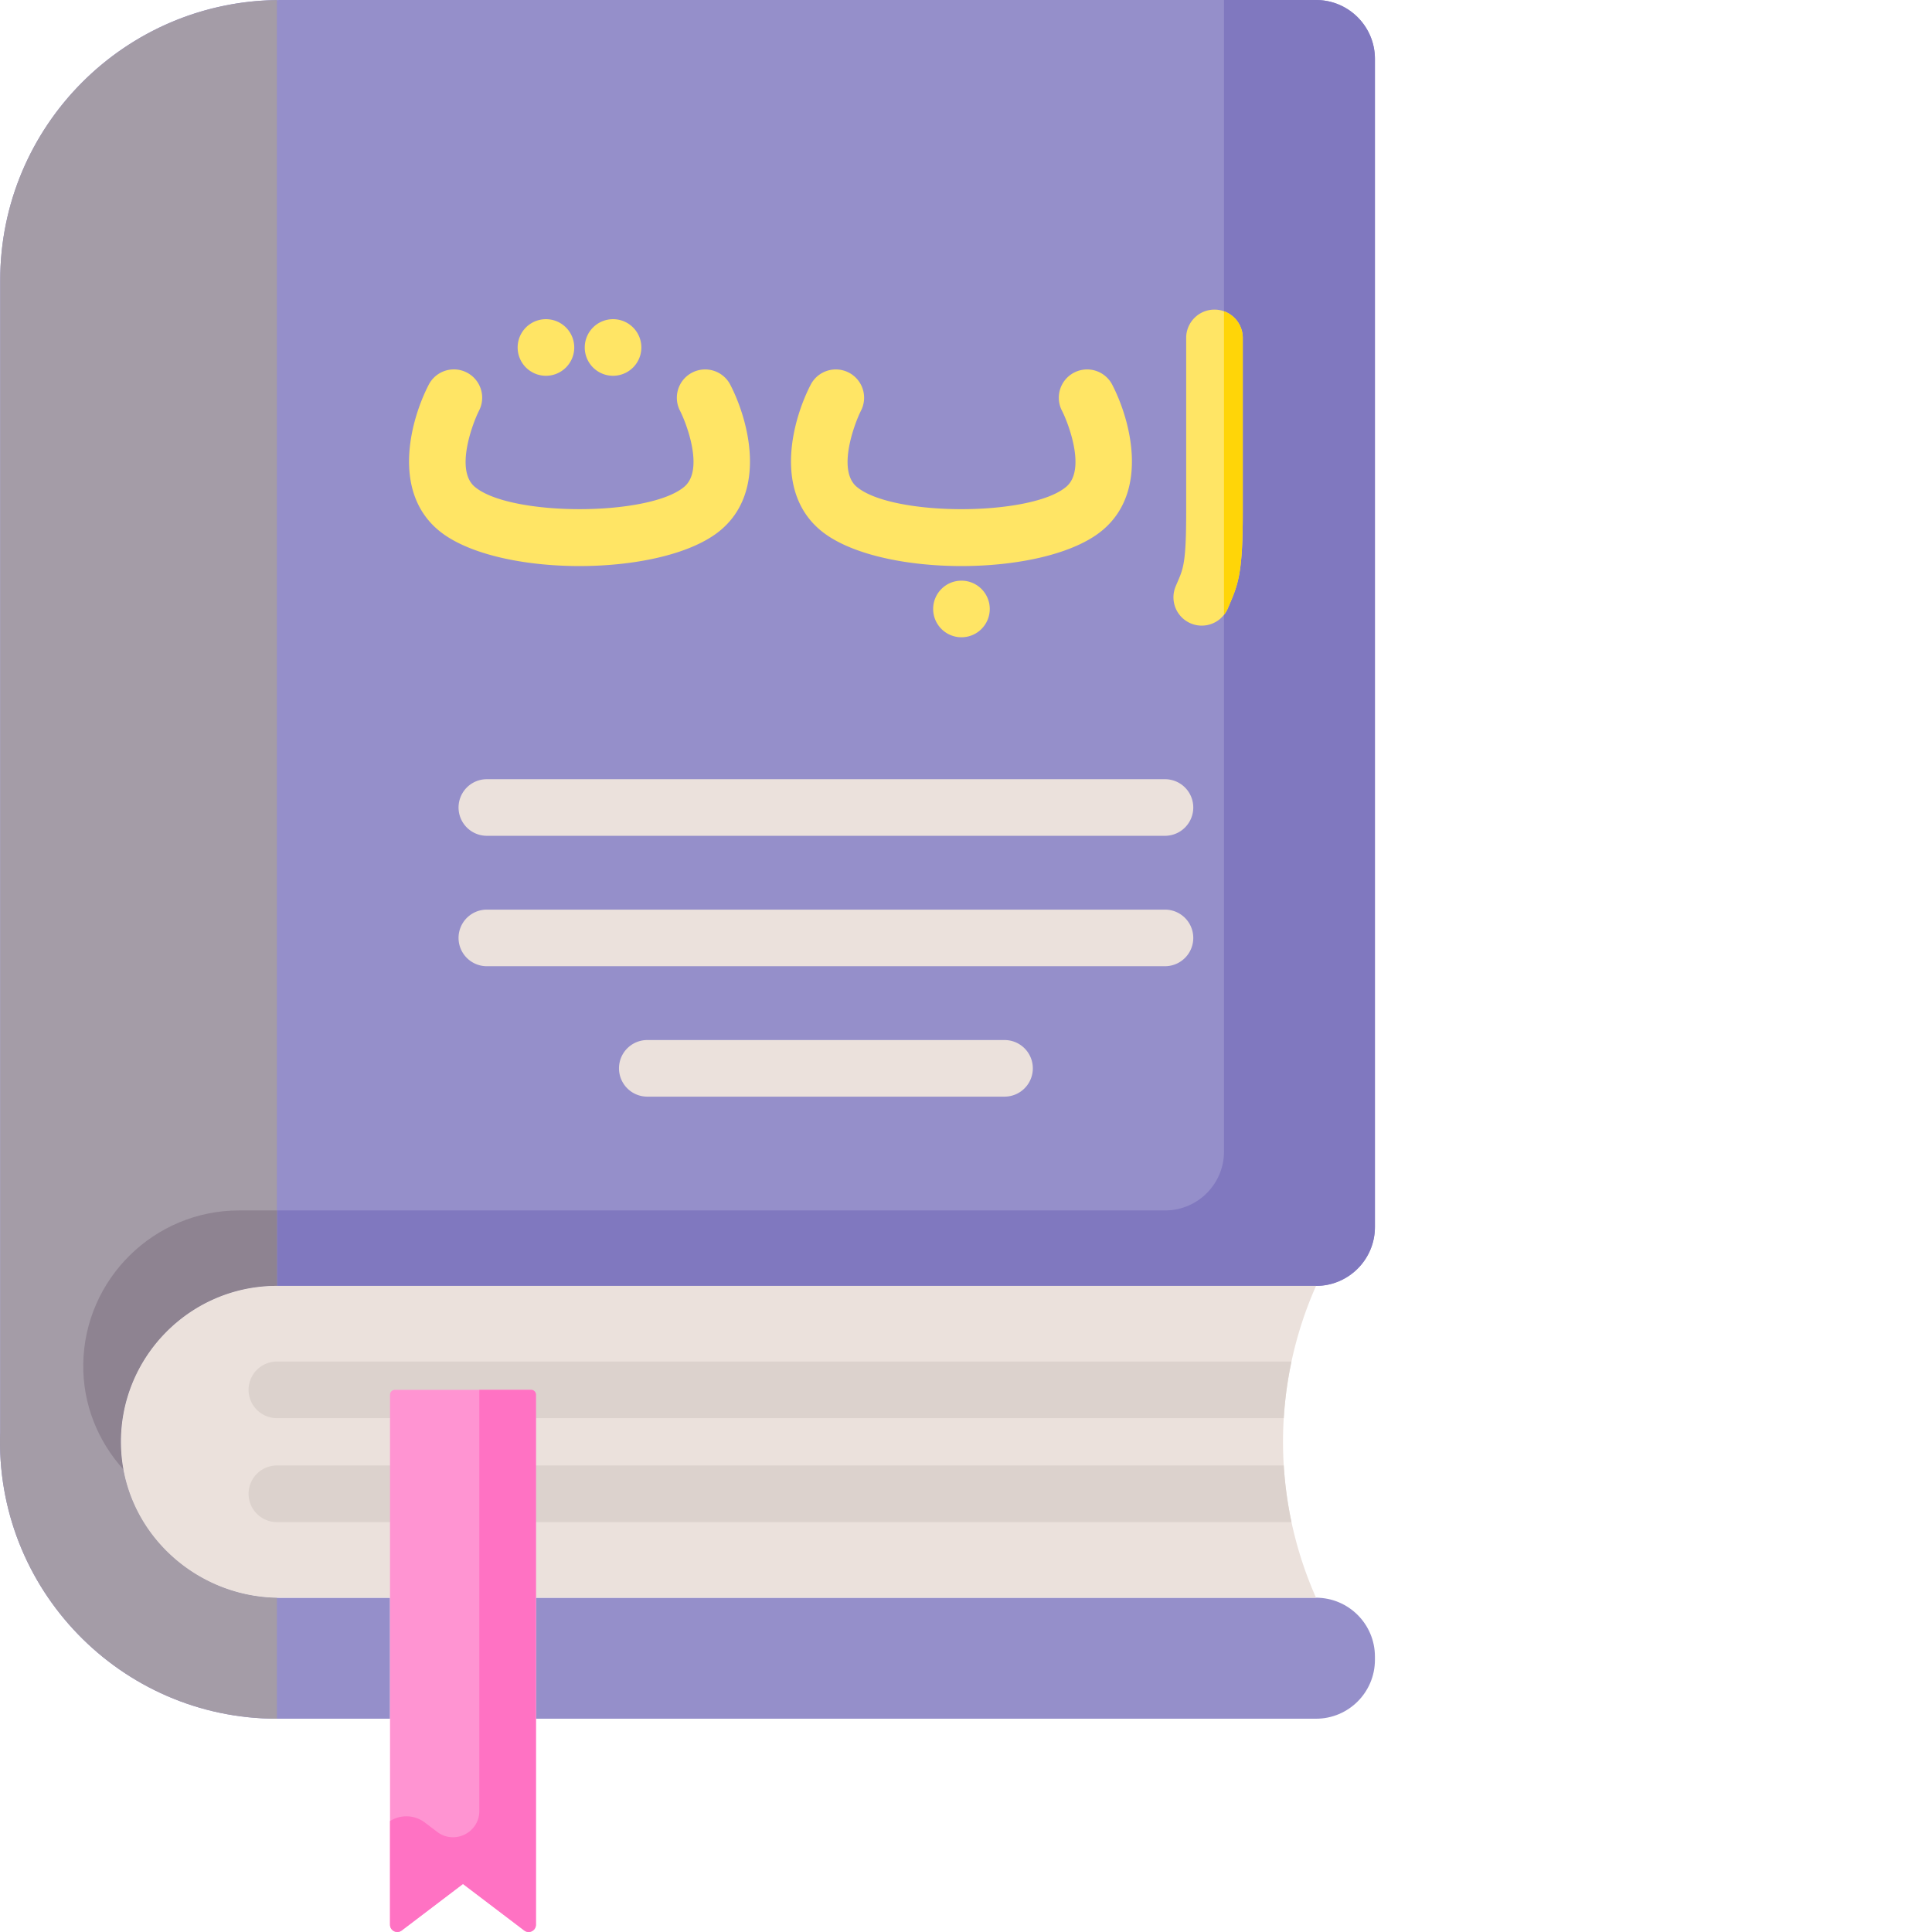
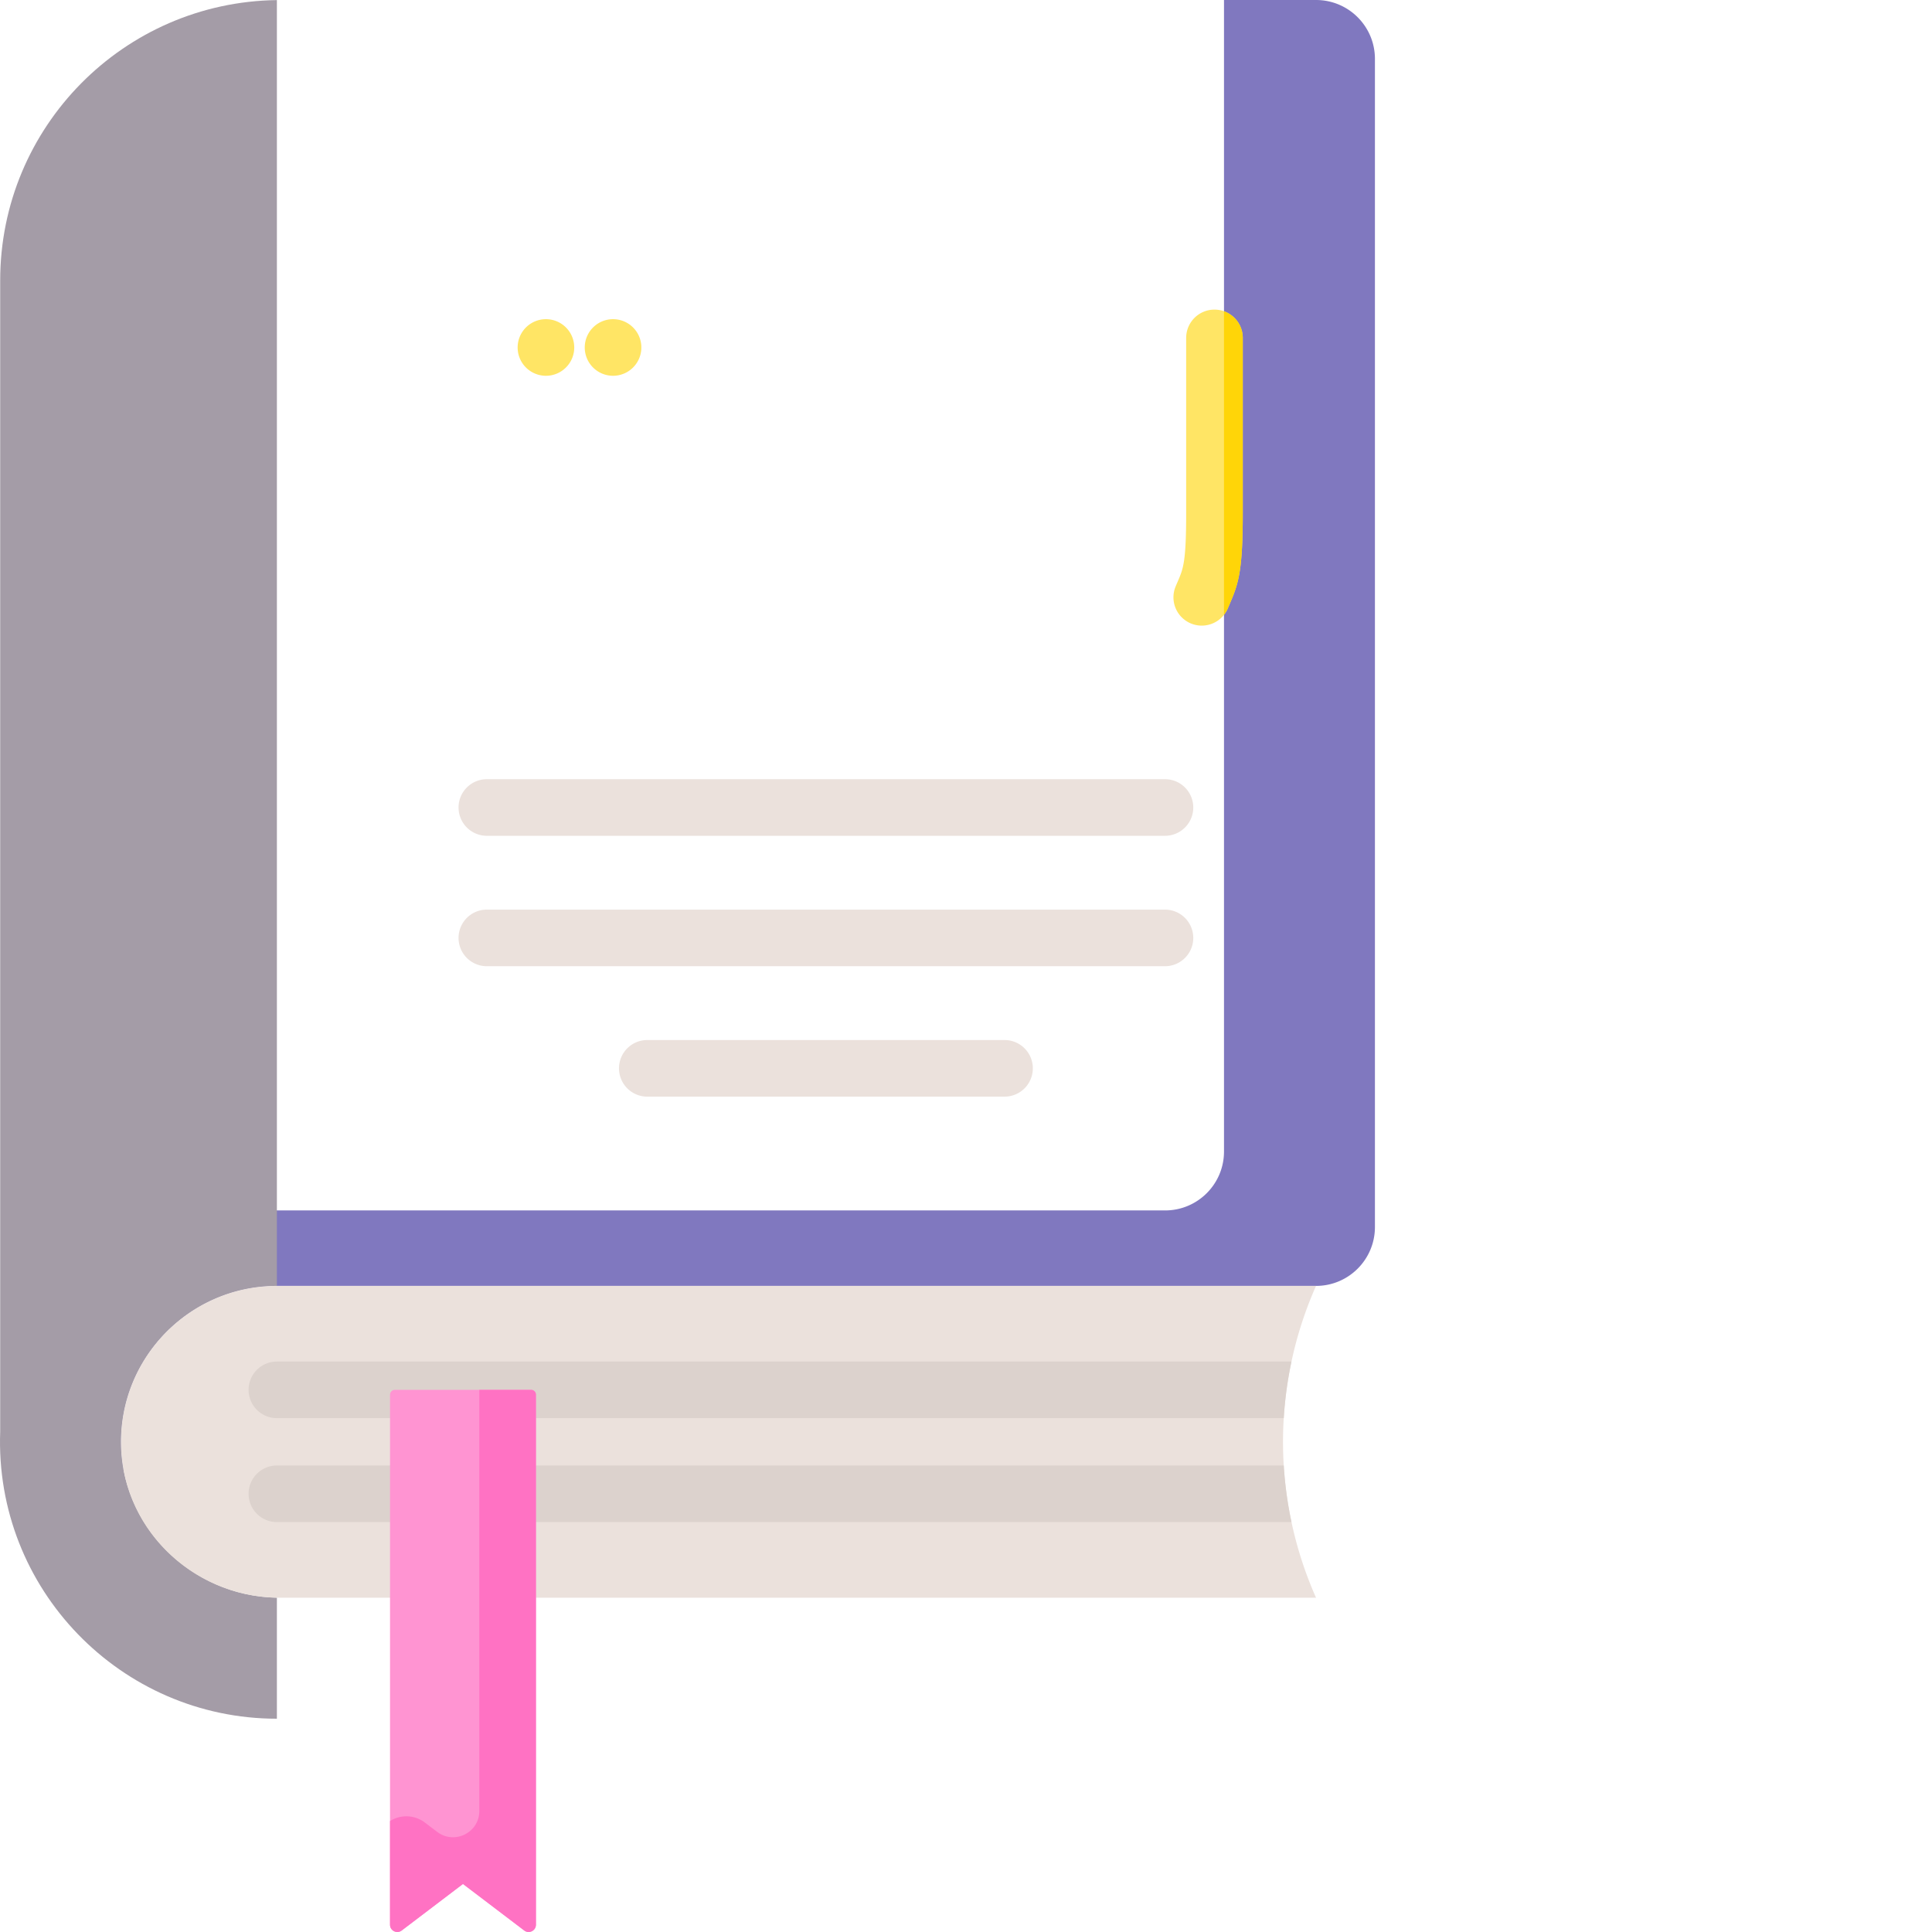
<svg xmlns="http://www.w3.org/2000/svg" version="1.1" width="512" height="512" x="0" y="0" viewBox="0 0 512 512.001" style="enable-background:new 0 0 512 512" xml:space="preserve" class="">
  <g>
-     <path fill="#958fca" d="M364.371 439.02v.851c0 8.617-6.988 15.606-15.605 15.606H142.027v-32.063h206.739c8.617 0 15.605 6.988 15.605 15.606zM348.761 0H74.376C33.328 0 .051 33.277.051 74.324v305.051c-1.516 41.695 31.965 76.102 73.328 76.102h29.98v-32.063H74.113c-23.12 0-42.441-18.918-42.047-42.035.387-22.453 18.77-40.602 41.313-40.602h275.383c8.617 0 15.605-6.988 15.605-15.609V15.609C364.371 6.99 357.383 0 348.762 0zm0 0" data-original="#958fca" class="" />
    <path fill="#8078bf" d="M348.762 0h-24.39v305.168c0 8.621-6.99 15.61-15.61 15.61H63.379c-22.543 0-40.926 18.148-41.313 40.6-.183 10.77 3.914 20.63 10.68 28.09a40.097 40.097 0 0 1-.68-8.09c.387-22.452 18.77-40.6 41.313-40.6h275.383c8.62 0 15.61-6.989 15.61-15.61V15.609c0-8.62-6.99-15.609-15.61-15.609zm0 0" data-original="#8078bf" class="" />
    <path fill="#a49ca7" d="M32.066 381.379c.387-22.453 18.77-40.602 41.313-40.602V.023C32.793.56.05 33.61.05 74.324v305.051c-1.516 41.695 31.965 76.102 73.328 76.102v-32.079c-22.793-.394-41.703-19.148-41.313-42.02zm0 0" data-original="#a49ca7" class="" />
-     <path fill="#8e8391" d="M63.379 320.777c-22.543 0-40.93 18.149-41.313 40.602-.183 10.77 3.914 20.629 10.68 28.09-4.664-25 14.7-48.692 40.633-48.692v-20zm0 0" data-original="#8e8391" />
    <path fill="#ebe1dc" d="M348.762 340.777H73.379c-23.113 0-41.856 19.078-41.305 42.317.531 22.554 19.516 40.32 42.082 40.32h274.606a101.92 101.92 0 0 1 0-82.637zm0 0" data-original="#ebe1dc" class="" />
    <path fill="#dcd2cd" d="M342.258 403.371H73.378a7.5 7.5 0 1 1 0-15h266.833a102.1 102.1 0 0 0 2.047 15zm-276.38-35.047a7.5 7.5 0 0 0 7.5 7.5h266.833c.312-5.031.988-10.047 2.047-15H73.378a7.5 7.5 0 0 0-7.5 7.5zm0 0" data-original="#dcd2cd" class="" />
    <g fill="#ffe565">
-       <path d="M254.797 150.012c-14.977 0-29.953-3.196-37.484-9.586-12.266-10.406-7.329-29.074-2.477-38.465a7.498 7.498 0 0 1 10.105-3.219 7.5 7.5 0 0 1 3.227 10.094c-1.59 3.129-6.43 15.672-1.152 20.152 9.347 7.93 46.214 7.93 55.562 0 5.344-4.539.457-17.043-1.144-20.14a7.496 7.496 0 0 1 3.218-10.106 7.499 7.499 0 0 1 10.106 3.219c4.851 9.39 9.789 28.059-2.477 38.465-7.535 6.39-22.508 9.586-37.484 9.586zM262.297 161.383a7.5 7.5 0 1 1-15 0c0-4.145 3.355-7.5 7.5-7.5a7.5 7.5 0 0 1 7.5 7.5zM153.574 150.012c-14.976 0-29.953-3.196-37.484-9.586-12.266-10.406-7.328-29.074-2.477-38.465a7.5 7.5 0 0 1 13.336 6.867c-1.59 3.117-6.437 15.676-1.156 20.16 9.348 7.926 46.215 7.926 55.559 0 5.347-4.539.457-17.043-1.145-20.14-1.898-3.684-.457-8.207 3.223-10.106a7.499 7.499 0 0 1 10.105 3.219c4.852 9.39 9.79 28.059-2.476 38.465-7.536 6.39-22.512 9.586-37.485 9.586zm0 0" fill="#ffe565" data-original="#ffe565" class="" />
      <path d="M169.965 92.086a7.5 7.5 0 1 1-15 0 7.5 7.5 0 0 1 7.5-7.5c4.144 0 7.5 3.355 7.5 7.5zM152.18 92.086c0 4.14-3.36 7.5-7.5 7.5a7.5 7.5 0 1 1 0-15 7.5 7.5 0 0 1 7.5 7.5zm0 0" fill="#ffe565" data-original="#ffe565" class="" />
    </g>
    <path fill="#ebe1dc" d="M308.73 221.496H129.02a7.5 7.5 0 1 1 0-15h179.71a7.5 7.5 0 1 1 0 15zM308.73 256.059H129.02a7.5 7.5 0 1 1 0-15h179.71a7.5 7.5 0 1 1 0 15zM266.21 290.621h-94.67a7.5 7.5 0 0 1-7.5-7.5c0-4.144 3.355-7.5 7.5-7.5h94.67c4.145 0 7.5 3.356 7.5 7.5a7.5 7.5 0 0 1-7.5 7.5zm0 0" data-original="#ebe1dc" class="" />
    <path fill="#ffe565" d="M318.473 165.797a7.435 7.435 0 0 1-2.907-.59 7.496 7.496 0 0 1-4-9.82c.184-.442.36-.852.532-1.246 1.496-3.473 2.25-5.215 2.25-18.32V89.55c0-4.145 3.355-7.5 7.5-7.5a7.5 7.5 0 0 1 7.5 7.5v46.27c0 15.515-1.13 18.82-3.477 24.261-.156.356-.312.73-.48 1.125a7.507 7.507 0 0 1-6.918 4.59zm0 0" data-original="#ffe565" class="" />
    <path fill="#ffd508" d="M324.371 82.492v80.418a7.375 7.375 0 0 0 1.02-1.707c.168-.394.324-.766.48-1.125 2.348-5.441 3.477-8.746 3.477-24.262v-46.27c0-3.253-2.078-6.015-4.977-7.054zm0 0" data-original="#ffd508" />
    <path fill="#ff94d2" d="M103.36 369.602v140.464c0 1.594 1.828 2.5 3.097 1.536l16.234-12.332 16.239 12.332c1.27.968 3.097.058 3.097-1.536V369.602c0-.707-.57-1.278-1.277-1.278h-36.113c-.707 0-1.278.57-1.278 1.278zm0 0" data-original="#ff94d2" />
    <path fill="#ff72c3" d="M127.027 368.324v111.598c0 5.758-6.593 9.027-11.175 5.543l-3.254-2.469a8.105 8.105 0 0 0-9.239-.398v27.468c0 1.598 1.829 2.504 3.098 1.54l16.234-12.336 16.239 12.335c1.27.965 3.097.06 3.097-1.539V369.602c0-.707-.57-1.278-1.277-1.278zm0 0" data-original="#ff72c3" />
  </g>
</svg>